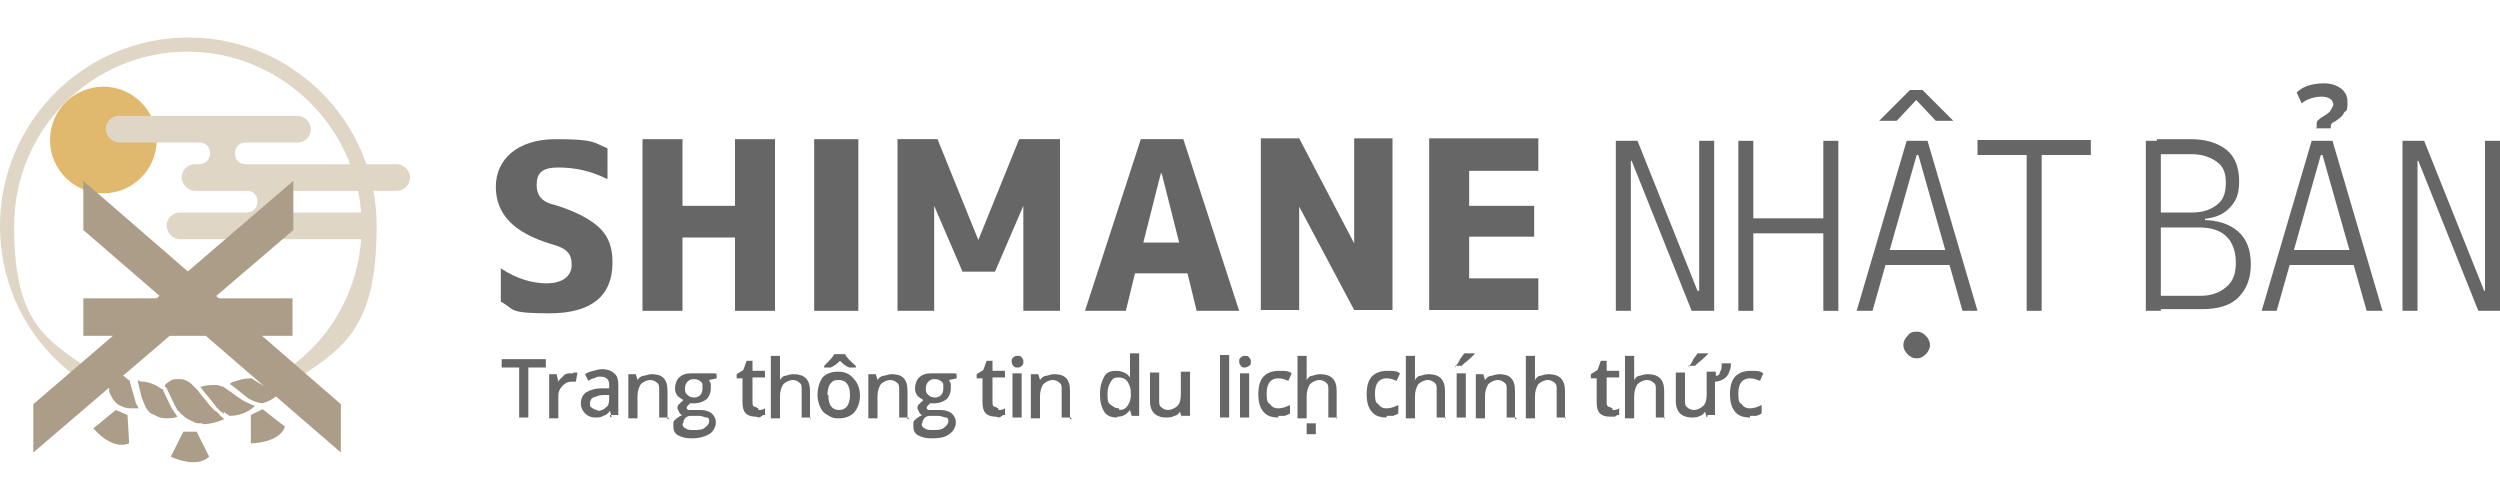
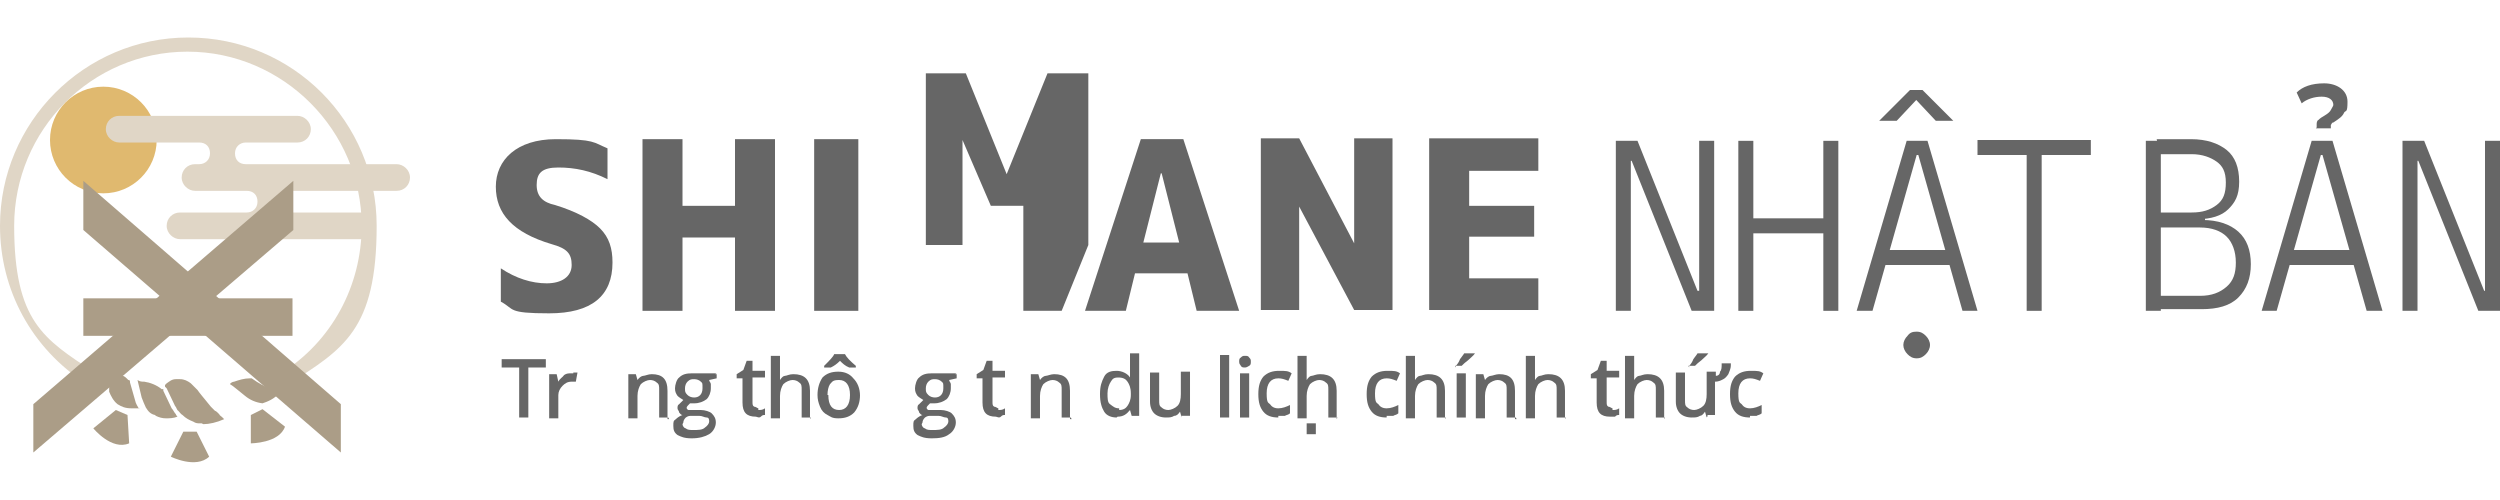
<svg xmlns="http://www.w3.org/2000/svg" id="Logo_outline" version="1.1" viewBox="0 0 300 60">
  <defs>
    <style>
      .st0 {
        fill: #ab9d87;
      }

      .st1 {
        fill: #666;
      }

      .st2 {
        fill: #e0b96f;
      }

      .st3 {
        fill: #e0d6c6;
      }
    </style>
  </defs>
  <g>
    <path class="st1" d="M63.4,50.1h-1.1v-6h-2.1v-1h5.3v1h-2.1v6h0Z" />
    <path class="st1" d="M68.8,44.7h.5l-.2,1.1h-.5c-.5,0-.8.2-1.1.5-.3.3-.5.7-.5,1.1v2.8h-1.1v-5.3h.9l.2.9h0c.2-.4.5-.5.7-.8.3-.2.5-.2.9-.2h.2Z" />
-     <path class="st1" d="M73.4,50.1l-.2-.8h0c-.3.4-.5.5-.8.6-.3.2-.5.2-1,.2s-.9-.2-1.2-.5c-.3-.3-.5-.7-.5-1.2s.2-1,.6-1.3c.5-.3,1.1-.5,1.9-.5h.9v-.3c0-.4,0-.5-.2-.8-.2-.2-.5-.3-.8-.3s-.5,0-.8.2c-.3,0-.5.2-.7.3l-.4-.8c.3-.2.6-.3,1-.4s.7-.2,1-.2c.7,0,1.2.2,1.5.5.4.3.5.8.5,1.4v3.6h-1v.2h0ZM71.7,49.3c.5,0,.8-.2,1-.4.3-.2.4-.5.4-1v-.5h-.7c-.5,0-.9.2-1.2.3s-.4.5-.4.7,0,.5.2.5c.2.2.5.3.7.3Z" />
    <path class="st1" d="M80.2,50.1h-1.1v-3.3c0-.5,0-.7-.3-.9-.2-.2-.5-.3-.8-.3s-.8.2-1.1.5c-.2.3-.4.8-.4,1.4v2.7h-1.1v-5.3h.9l.2.7h0c.2-.3.5-.5.7-.5s.6-.2,1-.2c1.3,0,1.9.6,1.9,2v3.4h.2Z" />
    <path class="st1" d="M86,44.8v.6l-.9.2c0,.2.2.3.2.5s0,.4,0,.5c0,.5-.2,1-.5,1.3-.4.3-.9.5-1.5.5s-.4,0-.5,0c-.2.2-.4.4-.4.5s0,.2.2.3h1.5c.5,0,1.1.2,1.3.4.3.3.5.6.5,1.1s-.3,1.1-.8,1.4-1.2.5-2.1.5-1.3-.2-1.7-.4c-.4-.3-.5-.6-.5-1.1s0-.6.3-.8c.2-.2.5-.4.8-.5-.2,0-.3-.2-.4-.3,0-.2-.2-.3-.2-.5,0-.2,0-.4.2-.5.2-.2.3-.3.5-.5-.3-.2-.5-.3-.7-.5-.2-.3-.3-.5-.3-.9s.2-1.1.5-1.3c.4-.4.9-.5,1.5-.5h2.9v.2ZM81.9,50.9c0,.2.2.5.4.5.2.2.5.2.9.2.6,0,1.1,0,1.4-.3.3-.2.5-.5.5-.7s0-.5-.3-.5-.5-.2-.9-.2h-.8c-.4,0-.5,0-.8.2-.2.2-.3.4-.3.6ZM82.2,46.6c0,.4,0,.5.3.8.2.2.5.3.8.3.6,0,1-.4,1-1.1s0-.6-.2-.8c-.2-.2-.5-.3-.8-.3s-.5,0-.8.3c-.2.2-.3.5-.3.8Z" />
    <path class="st1" d="M91,49.2c.3,0,.5,0,.8-.2v.8c-.2,0-.3,0-.5.2s-.5,0-.6,0c-1.1,0-1.6-.5-1.6-1.7v-2.9h-.7v-.5l.8-.5.4-1.1h.7v1.2h1.5v.8h-1.5v2.9c0,.3,0,.5.2.6.2,0,.4.2.5.2h0Z" />
    <path class="st1" d="M97.3,50.1h-1.1v-3.3c0-.5,0-.7-.3-.9-.2-.2-.5-.3-.8-.3s-.8.2-1.1.5c-.2.3-.4.8-.4,1.4v2.7h-1.1v-7.5h1.1v2.9h0c.2-.3.4-.5.6-.5s.5-.2,1-.2c1.3,0,2,.6,2,2v3.4h0Z" />
    <path class="st1" d="M103.2,47.4c0,.8-.2,1.5-.7,2.1-.5.5-1.1.7-1.9.7s-.9-.2-1.3-.4-.7-.5-.9-1-.3-.9-.3-1.4c0-.8.2-1.5.6-2.1.5-.5,1.1-.7,1.9-.7s1.4.3,1.8.8c.5.5.8,1.2.8,2.1h0ZM101.9,44.1c-.5-.2-.8-.5-1.1-.8-.4.4-.7.6-1.1.8h-.8v-.2c.6-.6,1.1-1.1,1.2-1.4h1.3c.2.4.6.8,1.3,1.4v.2h-.8ZM99.4,47.4c0,1.3.5,1.8,1.3,1.8s1.3-.6,1.3-1.8-.5-1.8-1.3-1.8-.8.2-1.1.5c-.2.3-.3.8-.3,1.3h0Z" />
-     <path class="st1" d="M109,50.1h-1.1v-3.3c0-.5,0-.7-.3-.9-.2-.2-.5-.3-.8-.3s-.8.2-1.1.5c-.2.3-.4.8-.4,1.4v2.7h-1.1v-5.3h.9l.2.7h0c.2-.3.5-.5.7-.5s.6-.2,1-.2c1.3,0,1.9.6,1.9,2v3.4h.2Z" />
    <path class="st1" d="M114.8,44.8v.6l-.9.2c0,.2.2.3.2.5v.5c0,.5-.2,1-.5,1.3-.4.3-.9.5-1.5.5s-.4,0-.5,0c-.2.2-.4.4-.4.5s0,.2.2.3h1.5c.5,0,1.1.2,1.3.4.3.3.5.6.5,1.1s-.3,1.1-.8,1.4c-.5.4-1.2.5-2.1.5s-1.3-.2-1.7-.4c-.4-.3-.5-.6-.5-1.1s0-.6.3-.8c.2-.2.5-.4.8-.5-.2,0-.3-.2-.4-.3,0-.2-.2-.3-.2-.5,0-.2,0-.4.2-.5.2-.2.3-.3.5-.5-.3-.2-.5-.3-.7-.5-.2-.3-.3-.5-.3-.9s.2-1.1.5-1.3c.4-.4.9-.5,1.5-.5h2.9v.2ZM110.6,50.9c0,.2.2.5.4.5.2.2.5.2.9.2.6,0,1.1,0,1.4-.3.3-.2.5-.5.5-.7s0-.5-.3-.5-.5-.2-.9-.2h-.8c-.4,0-.5,0-.8.2-.2.2-.3.4-.3.6h0ZM111.1,46.6c0,.4,0,.5.3.8.2.2.5.3.8.3.6,0,1-.4,1-1.1s0-.6-.2-.8c-.2-.2-.5-.3-.8-.3s-.5,0-.8.3c-.2.2-.3.5-.3.8Z" />
    <path class="st1" d="M119.8,49.2c.3,0,.5,0,.8-.2v.8c-.2,0-.3,0-.5.2s-.5,0-.6,0c-1.1,0-1.6-.5-1.6-1.7v-2.9h-.7v-.5l.8-.5.4-1.1h.7v1.2h1.5v.8h-1.5v2.9c0,.3,0,.5.2.6.2,0,.4.2.5.2h0Z" />
-     <path class="st1" d="M121.4,43.4c0-.2,0-.4.2-.5.2-.2.3-.2.5-.2s.4,0,.5.2c.2.2.2.3.2.5s0,.4-.2.5c-.2.2-.3.2-.5.2s-.4,0-.5-.2c0,0-.2-.2-.2-.5ZM122.6,50.1h-1.1v-5.3h1.1v5.3Z" />
    <path class="st1" d="M128.5,50.1h-1.1v-3.3c0-.5,0-.7-.3-.9-.2-.2-.5-.3-.8-.3s-.8.2-1.1.5c-.2.3-.4.8-.4,1.4v2.7h-1.1v-5.3h.9l.2.7h0c.2-.3.5-.5.7-.5s.6-.2,1-.2c1.3,0,1.9.6,1.9,2v3.4h.2Z" />
    <path class="st1" d="M134,50.1c-.6,0-1.2-.2-1.5-.7s-.5-1.1-.5-2.1.2-1.5.5-2.1.9-.7,1.5-.7,1.3.3,1.6.8h0v-2.9h1.1v7.5h-.9l-.2-.7h0c-.4.5-.8.8-1.5.8h0ZM134.3,49.2c.5,0,.8-.2,1-.5.2-.3.4-.7.4-1.3v-.2c0-.7-.2-1.1-.4-1.4s-.5-.5-1.1-.5-.7.2-.9.5-.4.8-.4,1.4,0,1.1.3,1.3c.4.3.6.5,1.1.5v.2Z" />
    <path class="st1" d="M141.8,50.1l-.2-.7h0c-.2.3-.4.5-.7.5-.3.2-.6.2-1,.2-.6,0-1.1-.2-1.4-.5s-.5-.8-.5-1.4v-3.5h1.1v3.3c0,.5,0,.7.3.9.2.2.5.3.8.3s.8-.2,1.1-.5.4-.8.4-1.4v-2.7h1.1v5.3h-1.1Z" />
    <path class="st1" d="M147.5,50.1h-1.1v-7.5h1.1v7.5Z" />
    <path class="st1" d="M148.7,43.4c0-.2,0-.4.2-.5.2-.2.3-.2.5-.2s.4,0,.5.2c.2.2.2.3.2.5s0,.4-.2.5-.3.2-.5.2-.4,0-.5-.2-.2-.2-.2-.5ZM149.9,50.1h-1.1v-5.3h1.1v5.3ZM156.8,52.1v-1.3h1.1v1.3h-1.1Z" />
    <path class="st1" d="M153.4,50.1c-.8,0-1.4-.2-1.8-.7s-.6-1.1-.6-2.1.2-1.6.6-2.1c.5-.5,1.1-.7,1.9-.7s1.1,0,1.5.3l-.4.9c-.5-.2-.8-.3-1.2-.3-.9,0-1.4.6-1.4,1.8s.2,1.1.4,1.3c.2.3.5.5,1,.5s1-.2,1.4-.4v1c-.2.2-.5.2-.6.3h-.8Z" />
    <path class="st1" d="M160.5,50.1h-1.1v-3.3c0-.5,0-.7-.3-.9-.2-.2-.5-.3-.8-.3s-.8.2-1.1.5c-.2.3-.4.8-.4,1.4v2.7h-1.1v-7.5h1.1v2.9h0c.2-.3.4-.5.6-.5s.5-.2,1-.2c1.3,0,2,.6,2,2v3.4h0Z" />
    <path class="st1" d="M166.4,50.1c-.8,0-1.4-.2-1.8-.7s-.6-1.1-.6-2.1.2-1.6.6-2.1c.5-.5,1.1-.7,1.9-.7s1.1,0,1.5.3l-.4.9c-.5-.2-.8-.3-1.2-.3-.9,0-1.4.6-1.4,1.8s.2,1.1.4,1.3c.2.3.5.5,1,.5s1-.2,1.4-.4v1c-.2.2-.5.2-.6.3h-.8Z" />
    <path class="st1" d="M173.5,50.1h-1.1v-3.3c0-.5,0-.7-.3-.9-.2-.2-.5-.3-.8-.3s-.8.2-1.1.5c-.2.3-.4.8-.4,1.4v2.7h-1.1v-7.5h1.1v2.9h0c.2-.3.4-.5.6-.5s.5-.2,1-.2c1.3,0,2,.6,2,2v3.4h0Z" />
    <path class="st1" d="M174.7,44.1v-.2c.2-.2.4-.5.5-.8.2-.3.4-.5.5-.7h1.3c-.2.3-.5.5-.8.8-.4.3-.6.5-.8.7h-.8,0ZM175.9,50.1h-1.1v-5.3h1.1v5.3Z" />
    <path class="st1" d="M181.9,50.1h-1.1v-3.3c0-.5,0-.7-.3-.9-.2-.2-.5-.3-.8-.3s-.8.2-1.1.5c-.2.3-.4.8-.4,1.4v2.7h-1.1v-5.3h.9l.2.7h0c.2-.3.5-.5.7-.5s.6-.2,1-.2c1.3,0,1.9.6,1.9,2v3.4h.2Z" />
    <path class="st1" d="M187.9,50.1h-1.1v-3.3c0-.5,0-.7-.3-.9-.2-.2-.5-.3-.8-.3s-.8.2-1.1.5c-.2.3-.4.8-.4,1.4v2.7h-1.1v-7.5h1.1v2.9h0c.2-.3.4-.5.6-.5s.5-.2,1-.2c1.3,0,2,.6,2,2v3.4h0Z" />
    <path class="st1" d="M193.5,49.2c.3,0,.5,0,.8-.2v.8c-.2,0-.3,0-.5.2h-.6c-1.1,0-1.6-.5-1.6-1.7v-2.9h-.7v-.5l.8-.5.4-1.1h.7v1.2h1.5v.8h-1.5v2.9c0,.3,0,.5.2.6.2,0,.4.2.5.2h0Z" />
    <path class="st1" d="M199.8,50.1h-1.1v-3.3c0-.5,0-.7-.3-.9-.2-.2-.5-.3-.8-.3s-.8.2-1.1.5c-.2.3-.4.8-.4,1.4v2.7h-1.1v-7.5h1.1v2.9h0c.2-.3.4-.5.6-.5s.5-.2,1-.2c1.3,0,2,.6,2,2v3.4h0Z" />
    <path class="st1" d="M204.8,50.1l-.2-.7h0c-.2.3-.4.5-.6.5-.3.2-.6.2-1,.2-.6,0-1.1-.2-1.4-.5s-.5-.8-.5-1.4v-3.5h1.1v3.3c0,.5,0,.7.3.9.2.2.5.3.8.3s.8-.2,1.1-.5.4-.8.4-1.4v-2.7h1.1v.5c.3,0,.5-.2.5-.5.2-.2.2-.5.2-1h1.1v.2c0,.5-.2.8-.3,1.1-.2.3-.4.5-.6.6s-.5.3-1,.3v4h-.9v.2h-.2ZM202.7,44.1v-.2c.2-.2.4-.5.5-.8.2-.3.4-.5.5-.7h1.3c-.2.3-.5.5-.8.8-.4.3-.6.5-.8.7h-.8,0Z" />
    <path class="st1" d="M210,50.1c-.8,0-1.4-.2-1.8-.7s-.6-1.1-.6-2.1.2-1.6.6-2.1c.5-.5,1.1-.7,1.9-.7s1.1,0,1.5.3l-.4.9c-.5-.2-.8-.3-1.2-.3-.9,0-1.4.6-1.4,1.8s.2,1.1.4,1.3c.2.3.5.5,1,.5s1-.2,1.4-.4v1c-.2.2-.5.2-.6.3h-.8Z" />
  </g>
  <g>
    <path class="st3" d="M34.6,46.2l-.9-1.4c6.1-3.8,9.7-10.5,9.7-17.7,0-11.4-9.4-20.9-20.9-20.9S1.7,15.6,1.7,27.1s3.6,13.6,9.5,17.5l-.9,1.4C3.8,41.8,0,34.8,0,27.1,0,14.7,10.1,4.5,22.6,4.5s22.6,10.1,22.6,22.6-4,14.8-10.6,19h0Z" />
    <circle class="st2" cx="12.4" cy="16.8" r="6.4" />
    <path class="st3" d="M21.6,28.7c-.8,0-1.6-.7-1.6-1.6s.7-1.6,1.6-1.6h8c.7,0,1.3-.5,1.3-1.3h0c0-.8-.5-1.3-1.3-1.3h-6.2c-.8,0-1.6-.7-1.6-1.6s.7-1.6,1.6-1.6h.5c.7,0,1.3-.5,1.3-1.3h0c0-.8-.5-1.3-1.3-1.3h-9.6c-.8,0-1.6-.7-1.6-1.6s.7-1.6,1.6-1.6h21.4c.8,0,1.6.7,1.6,1.6s-.7,1.6-1.6,1.6h-6.2c-.7,0-1.3.5-1.3,1.3h0c0,.8.5,1.3,1.3,1.3h18.1c.8,0,1.6.7,1.6,1.6s-.7,1.6-1.6,1.6h-12.4c-.7,0-1.3.5-1.3,1.3h0c0,.8.5,1.3,1.3,1.3h8.2c.8,0,1.6.7,1.6,1.6s-.7,1.6-1.6,1.6h-21.9,0Z" />
    <g>
      <g>
        <polyline class="st0" points="40.9 54.3 10 27.6 10 21.7 40.9 48.5 40.9 54.3" />
        <polyline class="st0" points="4 48.5 35.2 21.7 35.2 27.6 4 54.3 4 48.5" />
        <rect class="st0" x="10" y="35.8" width="25.1" height="4.5" />
      </g>
      <g>
        <path class="st0" d="M33.7,46.9h-.9l-.2-.2c-.2,0-.3-.2-.5-.2-1.1-.5-1.6-.9-1.9-1.1h-.2c-.7,0-1.3.2-1.9.4-.2,0-.5.2-.5.3.5.3.9.7,1.8,1.4.6.5,1.3.8,2.1.9h0c.6-.2,1.4-.5,2.1-1.3l.2-.2Z" />
-         <path class="st0" d="M26.8,49.4c.2,0,.2.2.4.3h0c.2,0,.2.2.4.2h0c.9,0,2.1-.3,3-1.2-.6-.2-1.2-.5-1.7-.8-1.1-.8-1.8-1.3-2.1-1.5-.3,0-.5-.2-.8-.2-.6,0-1.3,0-1.8.2h-.2c.2.2.3.4.4.5.3.4.8.9,1.6,2h0l.4.4s.2.2.3.2l.2.2v-.2Z" />
        <path class="st0" d="M33.4,46c.2,0,.5.2.5.2h.2c.5,0,1-.5,1.4-1.1-.4,0-.7-.2-1.1-.2-.8-.3-1.3-.5-1.6-.5-.5,0-1.1.2-1.5.5h-.2c.4.3.8.5,1.4.9h0c.2.2.5.2.5.3h.3Z" />
        <path class="st0" d="M16.7,49.1c-.2-.4-.4-.6-.5-1.1h0l-.6-2.1c0-.2,0-.3-.2-.3h0c-.3-.3-.5-.5-.7-.5s-.5-.2-.8-.4c-.3,0-.5-.2-.8-.3v2.6c.2.5.5,1.1,1,1.5.5.3.9.5,1.7.5h.9,0Z" />
        <path class="st0" d="M24.4,50.9c.7,0,1.6-.2,2.5-.6l-.2-.2h0c-.2-.2-.3-.2-.4-.4l-.2-.2s-.2-.2-.3-.2l-.5-.5h0c-.9-1.1-1.4-1.7-1.6-2h0c-.2-.2-.5-.5-.8-.8h0c-.4-.3-.8-.5-1.3-.5h-.5c-.5,0-.8.3-1.1.5l-.2.2h0v.2l.2.2h0l1,2.1c.2.2.2.5.4.6h0c.2.2.3.4.5.5h0c.4.4.8.6,1.3.8h0c.3.2.5.2.8.2h.2Z" />
        <path class="st0" d="M10.9,44.9c0,.5,0,.8.3,1.1.2.3.6.6,1.1.8v-.2h0v-1.9l.2-.6c-.2-.3-.5-.6-.7-.8,0,0-.2-.2-.2-.2l-.5,1.2h0c0,.2,0,.5-.2.6h0Z" />
        <path class="st0" d="M18.7,49.9c.4.2.8.3,1.2.3s.9,0,1.4-.2c0,0-.2-.2-.2-.3h0c-.2-.2-.3-.5-.5-.7h0l-1-2.1v-.2h-.2c-.6-.5-1.4-.8-2.1-.9h0c-.3,0-.5,0-.8-.2h0l.5,2.1c.2.5.3.8.5,1.2h0c.3.5.6.8,1.1.9h0Z" />
      </g>
      <path class="st0" d="M22,51.8l-1.5,3s3,1.5,4.6,0l-1.5-3h-1.6Z" />
      <path class="st0" d="M13.9,49.2l-2.7,2.2s2.2,2.7,4.3,1.8l-.2-3.4s-1.4-.6-1.4-.6Z" />
      <path class="st0" d="M30.1,49.8v3.4s3.4,0,4.1-2l-2.7-2.1s-1.4.7-1.4.7Z" />
    </g>
  </g>
  <g>
    <path class="st1" d="M72.9,21.5c-2-1-3.9-1.4-5.9-1.4s-2.6.7-2.6,2.1.8,2.1,2.2,2.4c2.6.8,4.4,1.8,5.4,2.8,1.1,1.1,1.5,2.4,1.5,4.1,0,4-2.5,6.1-7.6,6.1s-4.1-.5-5.8-1.4v-4c1.8,1.2,3.7,1.8,5.5,1.8s3-.8,3-2.2-.6-2-2.4-2.5c-4.7-1.4-6.7-3.7-6.7-6.9s2.5-5.7,7.2-5.7,4.5.4,6.2,1.1v4h0v-.2Z" />
    <path class="st1" d="M93,37.3h-4.8v-8.8h-6.3v8.8h-4.8v-20.6h4.8v8h6.3v-8h4.8v20.6Z" />
    <path class="st1" d="M103,16.7v20.6h-5.3v-20.6h5.3Z" />
-     <path class="st1" d="M127.4,37.3h-4.6v-12.6h0l-3.4,7.9h-3.9l-3.4-7.9h0v12.6h-4.4v-20.6h4.8l4.9,12.1h0l4.9-12.1h4.9v20.6h0Z" />
+     <path class="st1" d="M127.4,37.3h-4.6v-12.6h0h-3.9l-3.4-7.9h0v12.6h-4.4v-20.6h4.8l4.9,12.1h0l4.9-12.1h4.9v20.6h0Z" />
    <path class="st1" d="M136.2,32.8l-1.1,4.5h-4.9l6.7-20.6h5.1l6.7,20.6h-5.1l-1.1-4.5h-6.2,0ZM139.3,20.8h0l-2.1,8.3h4.3l-2.1-8.3Z" />
    <path class="st1" d="M155.9,24.6v12.6h-4.6v-20.6h4.6l6.6,12.6h0v-12.6h4.6v20.6h-4.6l-6.7-12.6h0Z" />
    <path class="st1" d="M184.6,16.7v3.8h-8.3v4.2h7.8v3.7h-7.8v5h8.3v3.8h-13.1v-20.6h13.1Z" />
  </g>
  <g>
    <path class="st1" d="M193.9,37.3v-20.4h1.8v20.4h-1.8ZM203,37.3l-7.2-18h-1v-2.4h1.7l7.2,18h.5v2.4h-1.3,0ZM203.9,37.3v-20.4h1.8v20.4h-1.8Z" />
    <path class="st1" d="M208.6,37.3v-20.4h1.8v20.4h-1.8ZM209.2,28v-1.8h10.9v1.8h-10.9ZM218.8,37.3v-20.4h1.8v20.4h-1.8Z" />
    <path class="st1" d="M222.8,37.3l6-20.4h2.5l6,20.4h-1.8l-5.3-18.7h-.2l-5.3,18.7h-2,0ZM225.2,31.8v-1.8h9.7v1.8h-9.7ZM225.5,14.5l3.7-3.7h1.5l3.7,3.7h-2.1l-3.1-3.3h1.5l-3.1,3.3h-2.1ZM230,43c-.5,0-.8-.2-1.1-.5-.3-.3-.5-.7-.5-1.1s.2-.8.5-1.1c.3-.4.6-.5,1.1-.5s.8.2,1.1.5.5.7.5,1.1-.2.8-.5,1.1c-.3.3-.6.5-1.1.5Z" />
    <path class="st1" d="M237.3,18.6v-1.8h13.6v1.8h-13.6ZM243.2,37.3v-20.4h1.8v20.4h-1.8Z" />
    <path class="st1" d="M257.5,37.3v-20.4h1.8v20.4h-1.8ZM258.7,26.9v-.8h5.9v.8h-5.9ZM259.1,26.3v-.8h3.9c1.3,0,2.2-.3,3-.9s1.1-1.4,1.1-2.7-.4-2-1.1-2.5c-.7-.5-1.7-.9-3-.9h-3.8l-.4-1.8h4.1c1.9,0,3.3.5,4.3,1.3s1.5,2.1,1.5,3.8-.5,2.5-1.3,3.3-2.1,1.2-3.7,1.2h-4.7ZM259.1,37.3v-1.8h4.9c1.4,0,2.4-.4,3.2-1.1s1.1-1.6,1.1-2.9-.4-2.4-1.1-3.1-1.8-1.1-3.2-1.1h-4.9l-.4-.9h5.6c1.8,0,3.3.5,4.3,1.4s1.5,2.2,1.5,3.9-.5,3-1.5,4-2.5,1.4-4.4,1.4h-5.1v.2Z" />
    <path class="st1" d="M271.4,37.3l6-20.4h2.5l6,20.4h-1.9l-5.3-18.7h-.2l-5.3,18.7h-1.9,0ZM273.7,31.8v-1.8h9.7v1.8h-9.7ZM278,15.3v-.3c0-.2,0-.5.2-.6.2-.2.5-.4.7-.5.5-.3.7-.5.8-.7s.3-.5.3-.6c0-.6-.5-1-1.4-1s-1.8.3-2.4.8l-.6-1.3c.7-.7,1.8-1.1,3.3-1.1s2.8.8,2.8,2.2-.2,1-.4,1.3c-.2.5-.7.8-1.3,1.2-.2,0-.2.2-.3.3v.4h-1.8Z" />
    <path class="st1" d="M288.3,37.3v-20.4h1.8v20.4h-1.8ZM297.4,37.3l-7.2-18h-1v-2.4h1.7l7.2,18h.5v2.4h-1.3,0ZM298.2,37.3v-20.4h1.8v20.4h-1.8Z" />
  </g>
</svg>